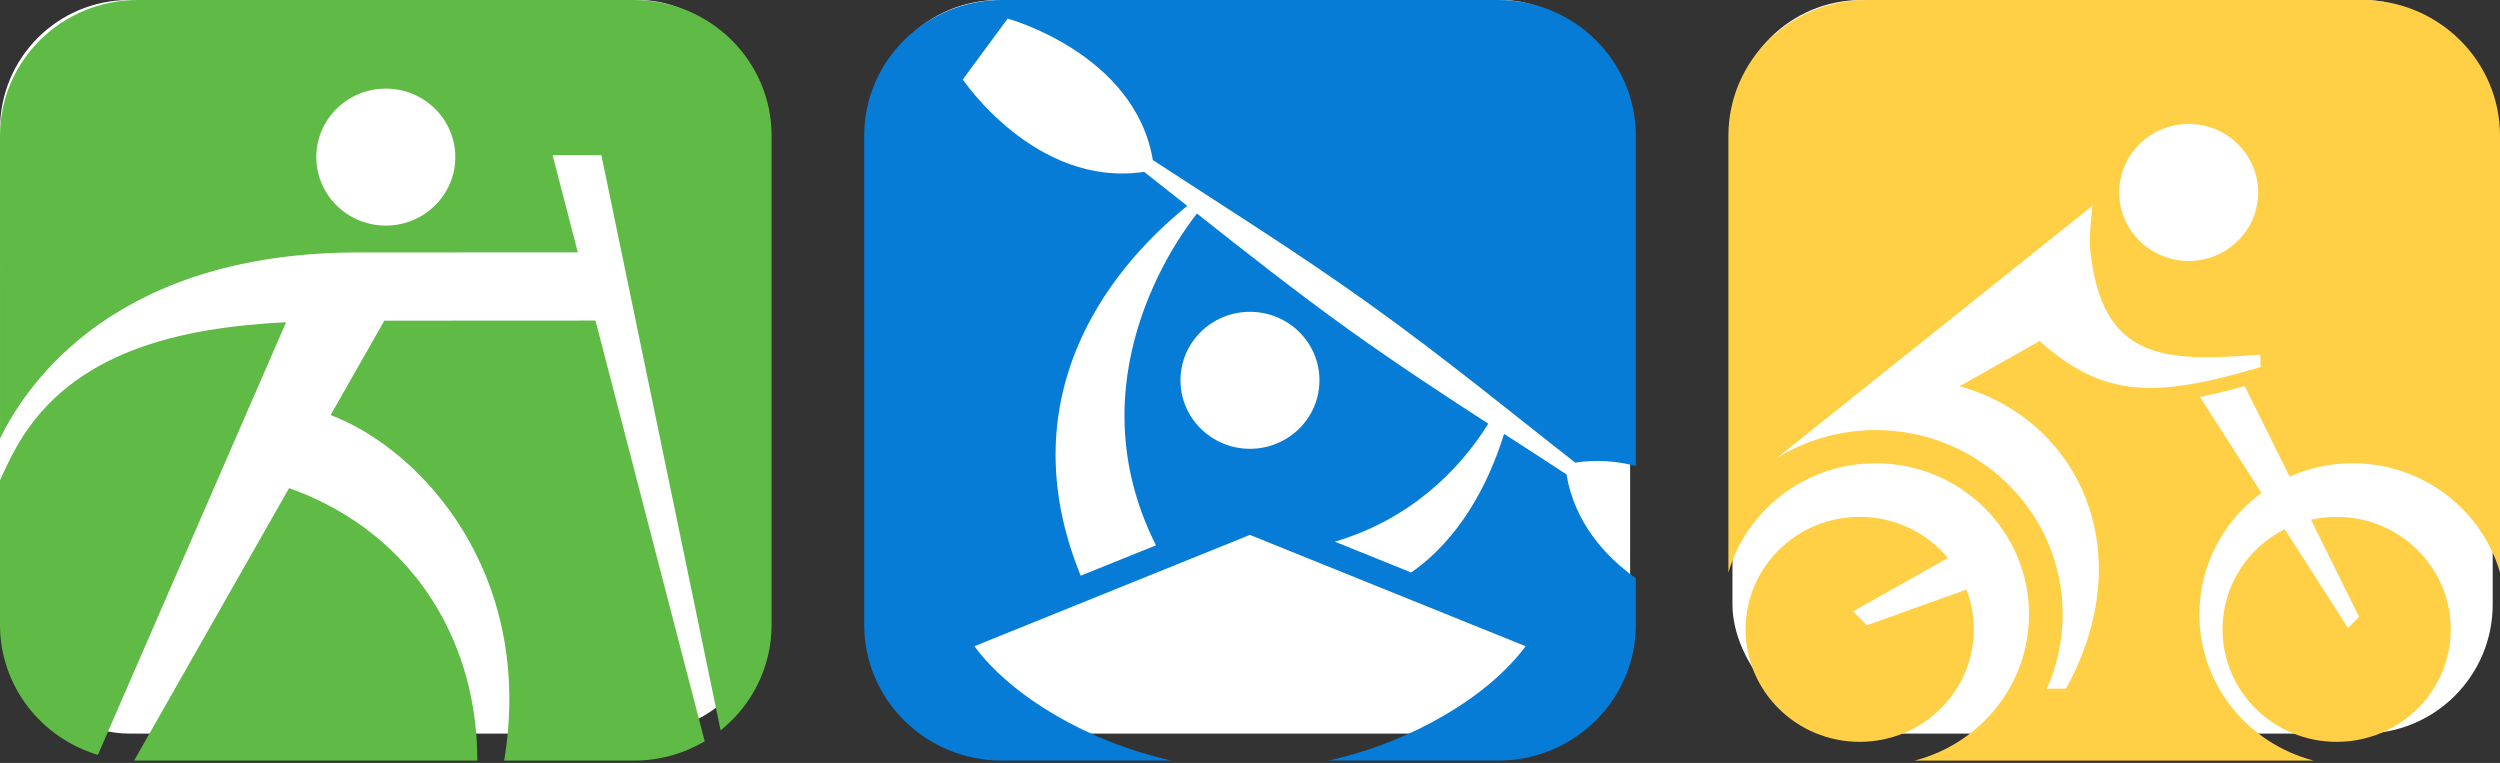
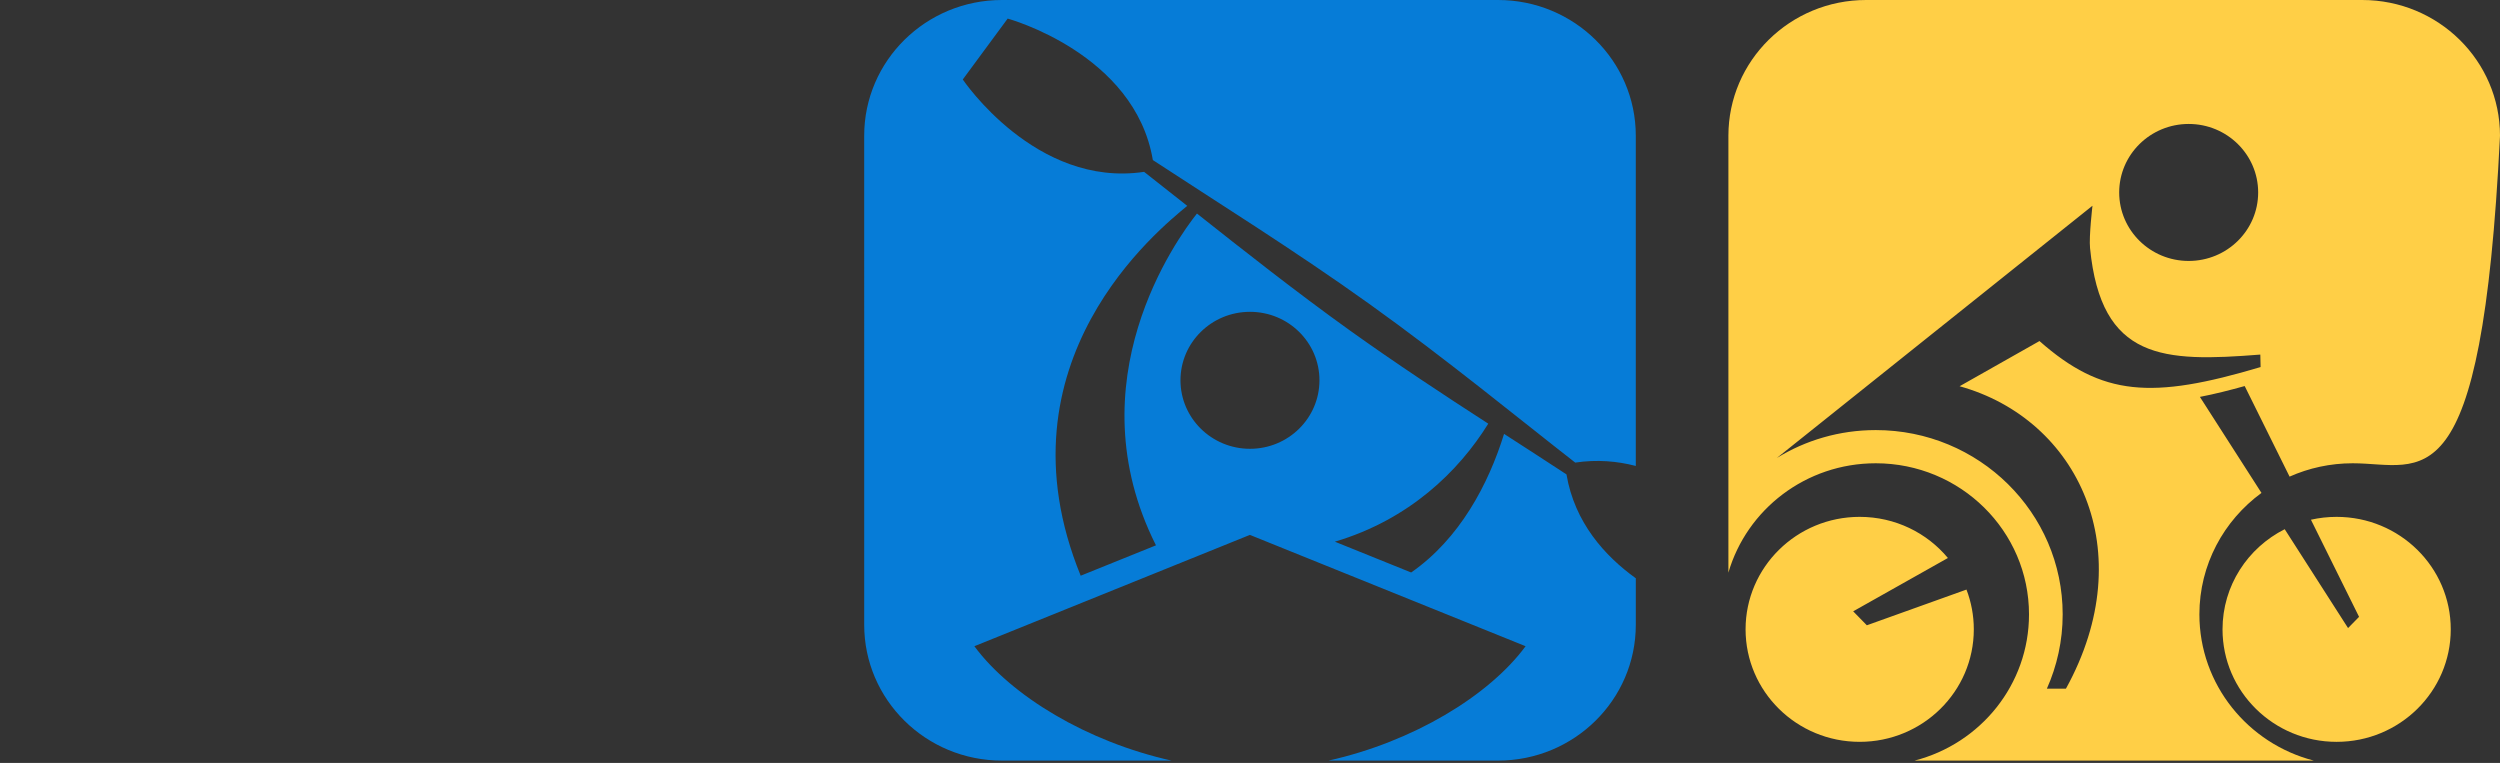
<svg xmlns="http://www.w3.org/2000/svg" width="426" height="130" viewBox="0 0 426 130" fill="none">
  <rect x="0" y="0" width="426" height="130" fill="#333333" stroke="none" />
-   <rect width="130.789" height="125" rx="22" fill="white" />
-   <rect x="148.228" width="129.544" height="125" rx="22" fill="white" />
-   <rect x="295.211" width="129.544" height="125" rx="22" fill="white" />
-   <path d="M53.9 26.773C53.9 33.212 59.204 38.441 65.741 38.441C72.281 38.441 77.585 33.212 77.585 26.773C77.585 20.322 72.281 15.101 65.741 15.101C59.204 15.101 53.9 20.322 53.9 26.773ZM0 23.137C0 10.361 10.511 0 23.479 0H108.003C120.974 0 131.481 10.357 131.481 23.137V106.462C131.481 113.724 128.093 120.204 122.789 124.448L102.473 26.432H94.159L98.465 43.011L61.101 43.018C20.019 43.029 4.767 64.951 0.004 74.731L0 23.137ZM16.679 128.628C7.029 125.751 0 116.919 0 106.462V81.844C0.579 80.556 1.893 77.708 3.099 75.653C12.408 59.763 30.778 55.823 48.753 54.901L16.679 128.628ZM81.334 129.606H23.479L22.852 129.599L49.253 83.181C50.038 83.455 50.94 83.796 51.935 84.2C71.353 92.35 81.372 110.217 81.334 129.606ZM120.084 126.314C116.553 128.403 112.42 129.606 108.003 129.606H85.918C91.154 97.66 71.744 76.564 56.338 70.728L65.489 54.642L101.47 54.623L120.084 126.314Z" fill="#60BB46" />
  <path d="M201.153 64.804C201.153 71.245 206.459 76.475 212.996 76.475C219.537 76.475 224.835 71.245 224.835 64.804C224.835 58.352 219.537 53.134 212.996 53.134C206.459 53.134 201.153 58.352 201.153 64.804ZM147.259 23.133C147.259 10.357 157.766 0 170.734 0H255.258C268.23 0 278.74 10.357 278.74 23.133V79.399C275.574 78.571 272.114 78.27 268.418 78.827C258.935 71.439 246.296 61.06 233.349 51.8C220.414 42.53 206.495 33.881 196.444 27.274C193.391 9.084 171.707 3.168 171.707 3.168L164.058 13.542C164.058 13.542 176.465 32.043 194.954 29.284C197.239 31.064 199.702 33.009 202.306 35.078C197.669 38.944 169.252 61.549 184.15 98.102L196.976 92.924C182.921 64.996 200.537 40.694 203.962 36.39C211.823 42.61 220.851 49.741 230.033 56.319C237.888 61.946 246.098 67.345 253.6 72.194C248.574 80.309 240.096 88.562 227.458 92.302L240.46 97.552C248.711 91.824 253.623 82.545 256.293 73.934C260.127 76.415 263.725 78.73 266.928 80.838C268.311 89.046 273.476 94.749 278.741 98.538V106.459C278.741 119.246 268.231 129.606 255.259 129.606H226.373C240.745 126.41 253.722 118.576 259.961 110.115L212.982 91.146L166.032 110.115C172.284 118.576 185.255 126.409 199.629 129.606H170.735C157.767 129.606 147.26 119.246 147.26 106.459L147.259 23.133Z" fill="#067CD7" />
-   <path d="M361.11 32.795C361.11 39.236 366.414 44.465 372.952 44.465C379.498 44.465 384.791 39.236 384.791 32.795C384.791 26.352 379.498 21.122 372.952 21.122C366.414 21.122 361.11 26.352 361.11 32.795ZM385.206 62.546L385.158 60.42C368.594 61.732 358.028 61.403 356.143 42.271C355.945 40.267 356.558 35.059 356.558 35.059L302.78 78.038C307.659 75.025 313.437 73.286 319.63 73.286C337.214 73.286 351.48 87.346 351.48 104.691C351.48 109.2 350.511 113.474 348.788 117.35H352.035C364.974 93.877 354.103 71.431 333.916 65.815L347.526 58.115C358.205 67.533 366.631 68.087 385.206 62.546ZM294.519 23.136C294.519 10.356 305.029 0 317.99 0H402.517C415.49 0 426 10.357 426 23.136V97.537C422.856 86.803 412.807 78.942 400.903 78.942C397.065 78.942 393.427 79.755 390.144 81.216L382.495 65.784C379.875 66.514 377.34 67.154 374.863 67.631L385.356 83.994C378.937 88.689 374.777 96.21 374.777 104.691C374.777 116.653 383.056 126.72 394.275 129.606H326.244C337.474 126.72 345.743 116.653 345.743 104.691C345.743 90.475 334.052 78.942 319.63 78.942C307.7 78.942 297.643 86.822 294.519 97.579V23.136ZM393.783 88.561C395.191 88.239 396.659 88.074 398.158 88.074C408.905 88.074 417.609 96.655 417.609 107.237C417.609 117.828 408.904 126.41 398.158 126.41C387.422 126.41 378.718 117.827 378.718 107.237C378.718 99.795 383.026 93.343 389.314 90.175L400.11 107.023L401.984 105.11L393.783 88.561ZM335.086 100.463C335.893 102.574 336.337 104.856 336.337 107.236C336.337 117.827 327.635 126.409 316.886 126.409C306.152 126.409 297.446 117.827 297.446 107.236C297.446 96.654 306.152 88.073 316.886 88.073C322.95 88.073 328.365 90.803 331.923 95.082L315.781 104.169L318.111 106.549L335.086 100.463Z" fill="#FFCF46" />
+   <path d="M361.11 32.795C361.11 39.236 366.414 44.465 372.952 44.465C379.498 44.465 384.791 39.236 384.791 32.795C384.791 26.352 379.498 21.122 372.952 21.122C366.414 21.122 361.11 26.352 361.11 32.795ZM385.206 62.546L385.158 60.42C368.594 61.732 358.028 61.403 356.143 42.271C355.945 40.267 356.558 35.059 356.558 35.059L302.78 78.038C307.659 75.025 313.437 73.286 319.63 73.286C337.214 73.286 351.48 87.346 351.48 104.691C351.48 109.2 350.511 113.474 348.788 117.35H352.035C364.974 93.877 354.103 71.431 333.916 65.815L347.526 58.115C358.205 67.533 366.631 68.087 385.206 62.546ZM294.519 23.136C294.519 10.356 305.029 0 317.99 0H402.517C415.49 0 426 10.357 426 23.136C422.856 86.803 412.807 78.942 400.903 78.942C397.065 78.942 393.427 79.755 390.144 81.216L382.495 65.784C379.875 66.514 377.34 67.154 374.863 67.631L385.356 83.994C378.937 88.689 374.777 96.21 374.777 104.691C374.777 116.653 383.056 126.72 394.275 129.606H326.244C337.474 126.72 345.743 116.653 345.743 104.691C345.743 90.475 334.052 78.942 319.63 78.942C307.7 78.942 297.643 86.822 294.519 97.579V23.136ZM393.783 88.561C395.191 88.239 396.659 88.074 398.158 88.074C408.905 88.074 417.609 96.655 417.609 107.237C417.609 117.828 408.904 126.41 398.158 126.41C387.422 126.41 378.718 117.827 378.718 107.237C378.718 99.795 383.026 93.343 389.314 90.175L400.11 107.023L401.984 105.11L393.783 88.561ZM335.086 100.463C335.893 102.574 336.337 104.856 336.337 107.236C336.337 117.827 327.635 126.409 316.886 126.409C306.152 126.409 297.446 117.827 297.446 107.236C297.446 96.654 306.152 88.073 316.886 88.073C322.95 88.073 328.365 90.803 331.923 95.082L315.781 104.169L318.111 106.549L335.086 100.463Z" fill="#FFCF46" />
</svg>